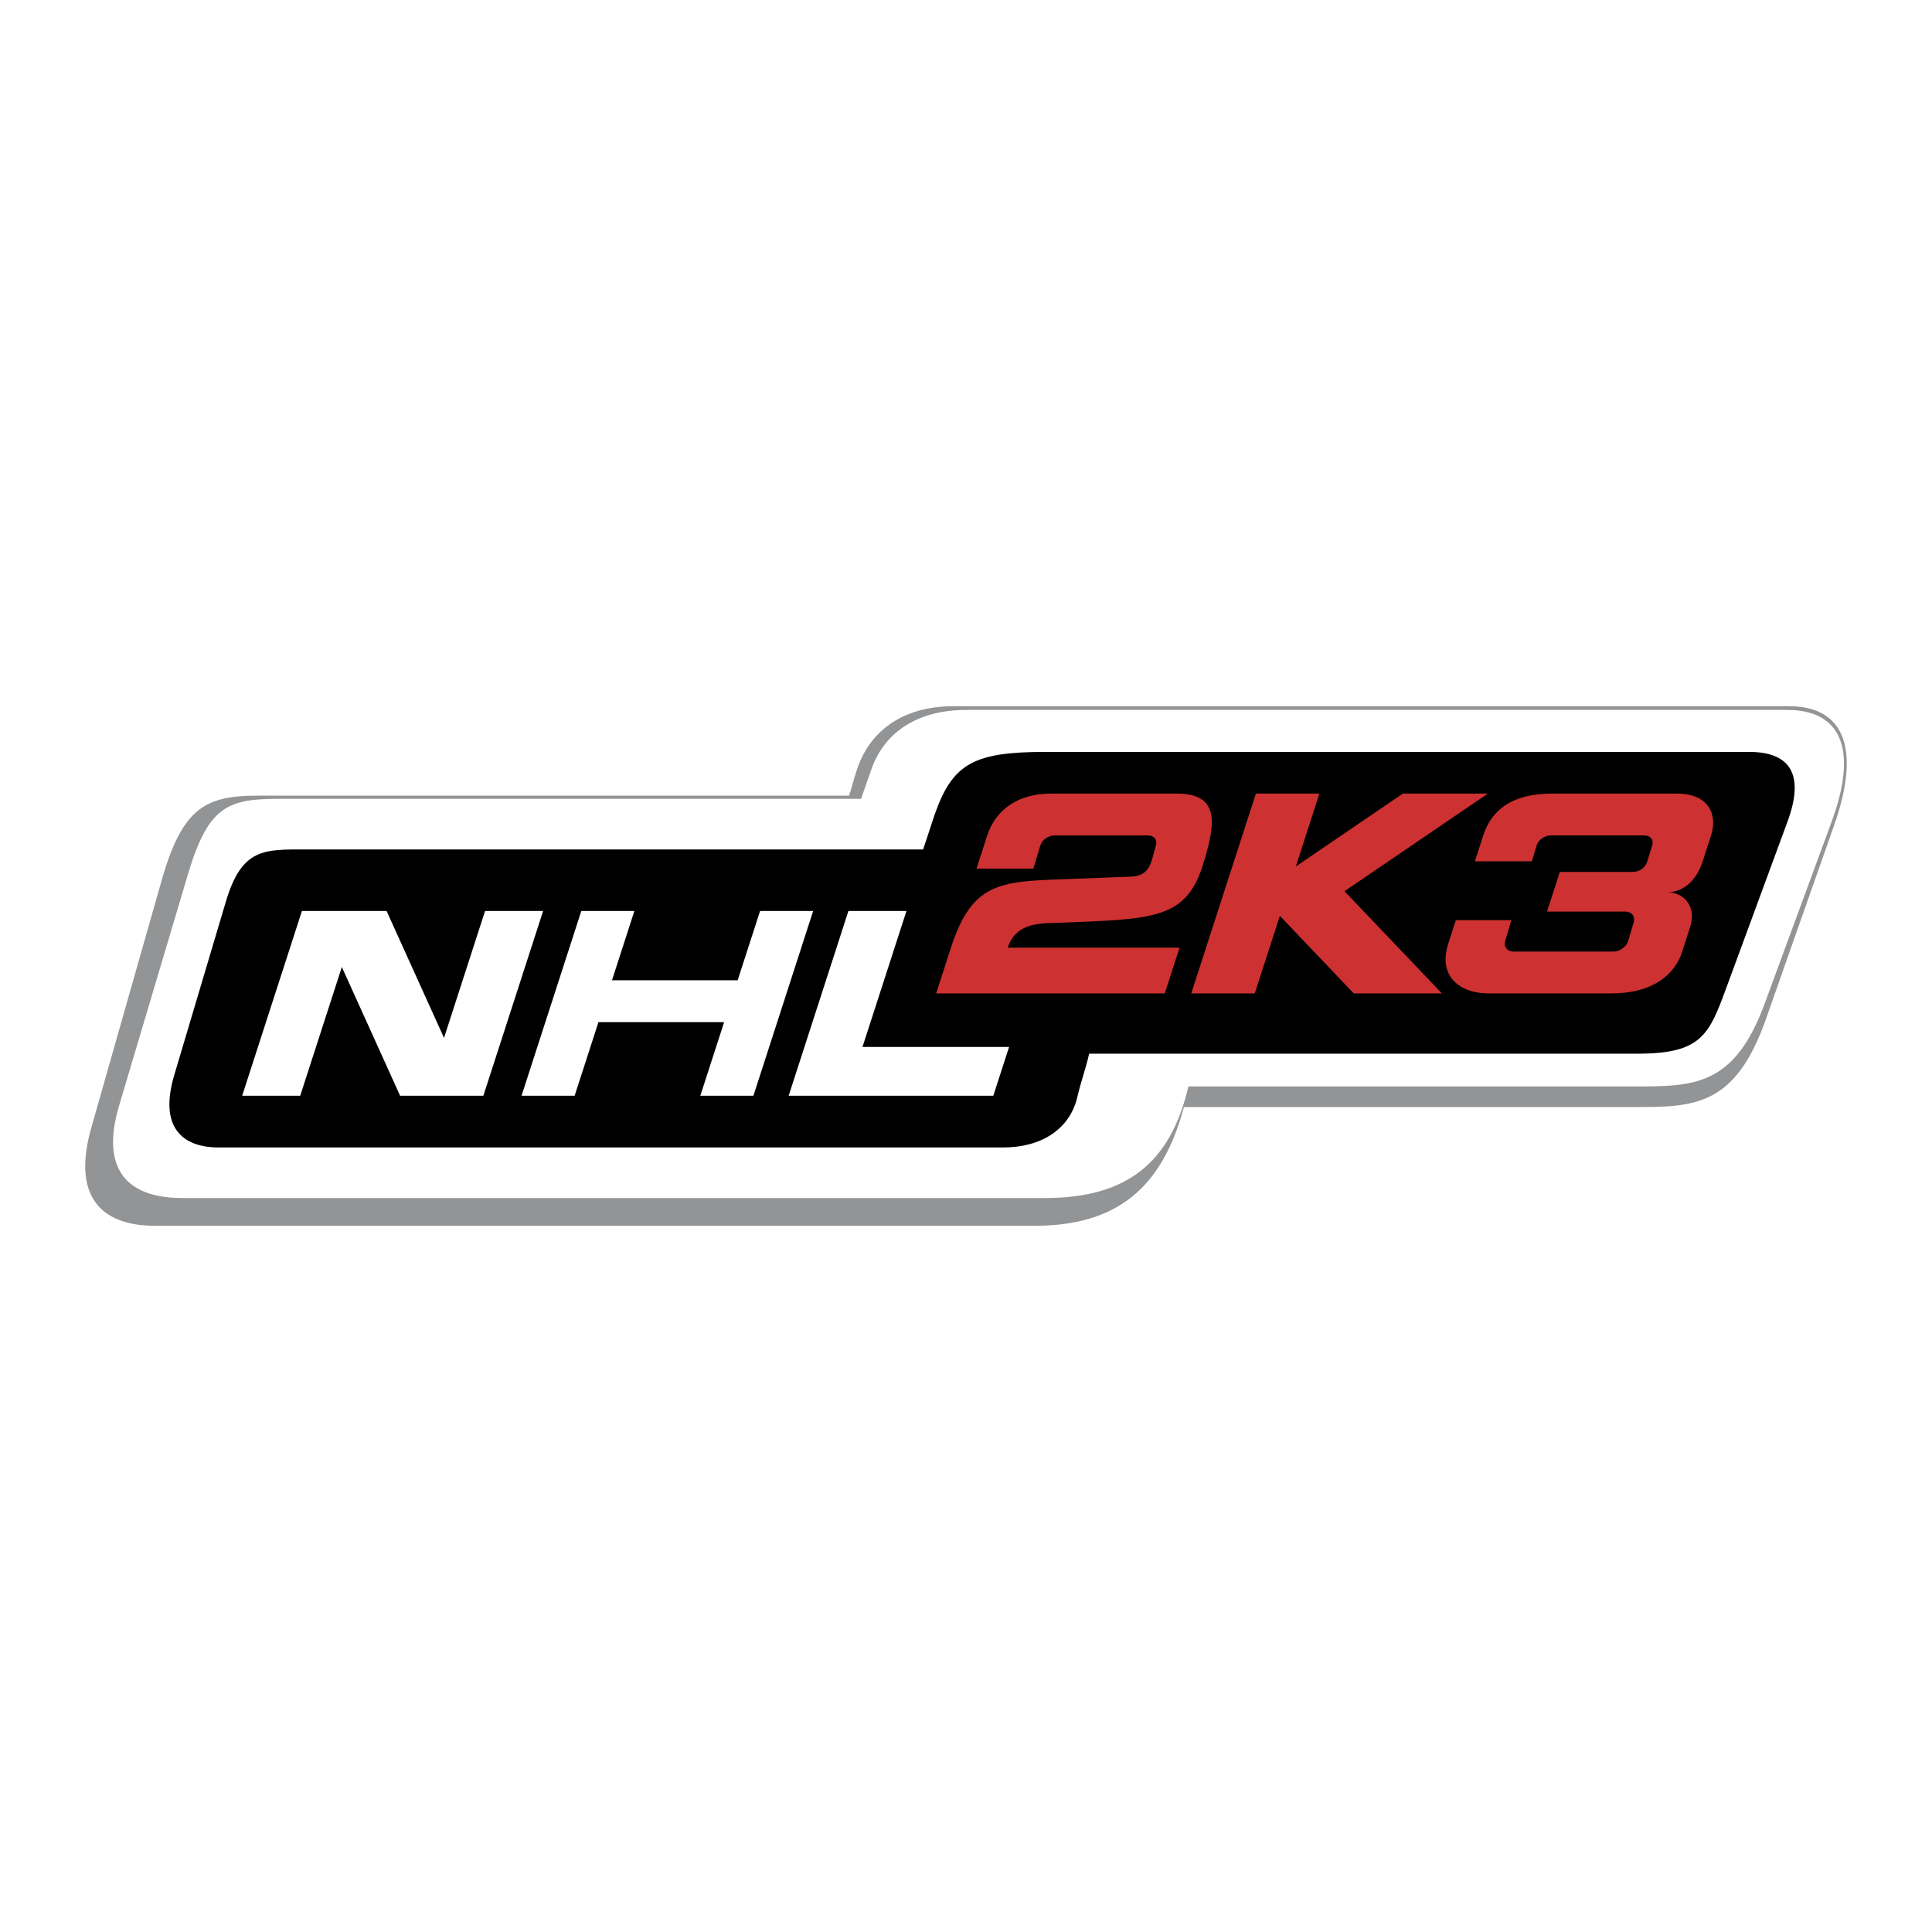
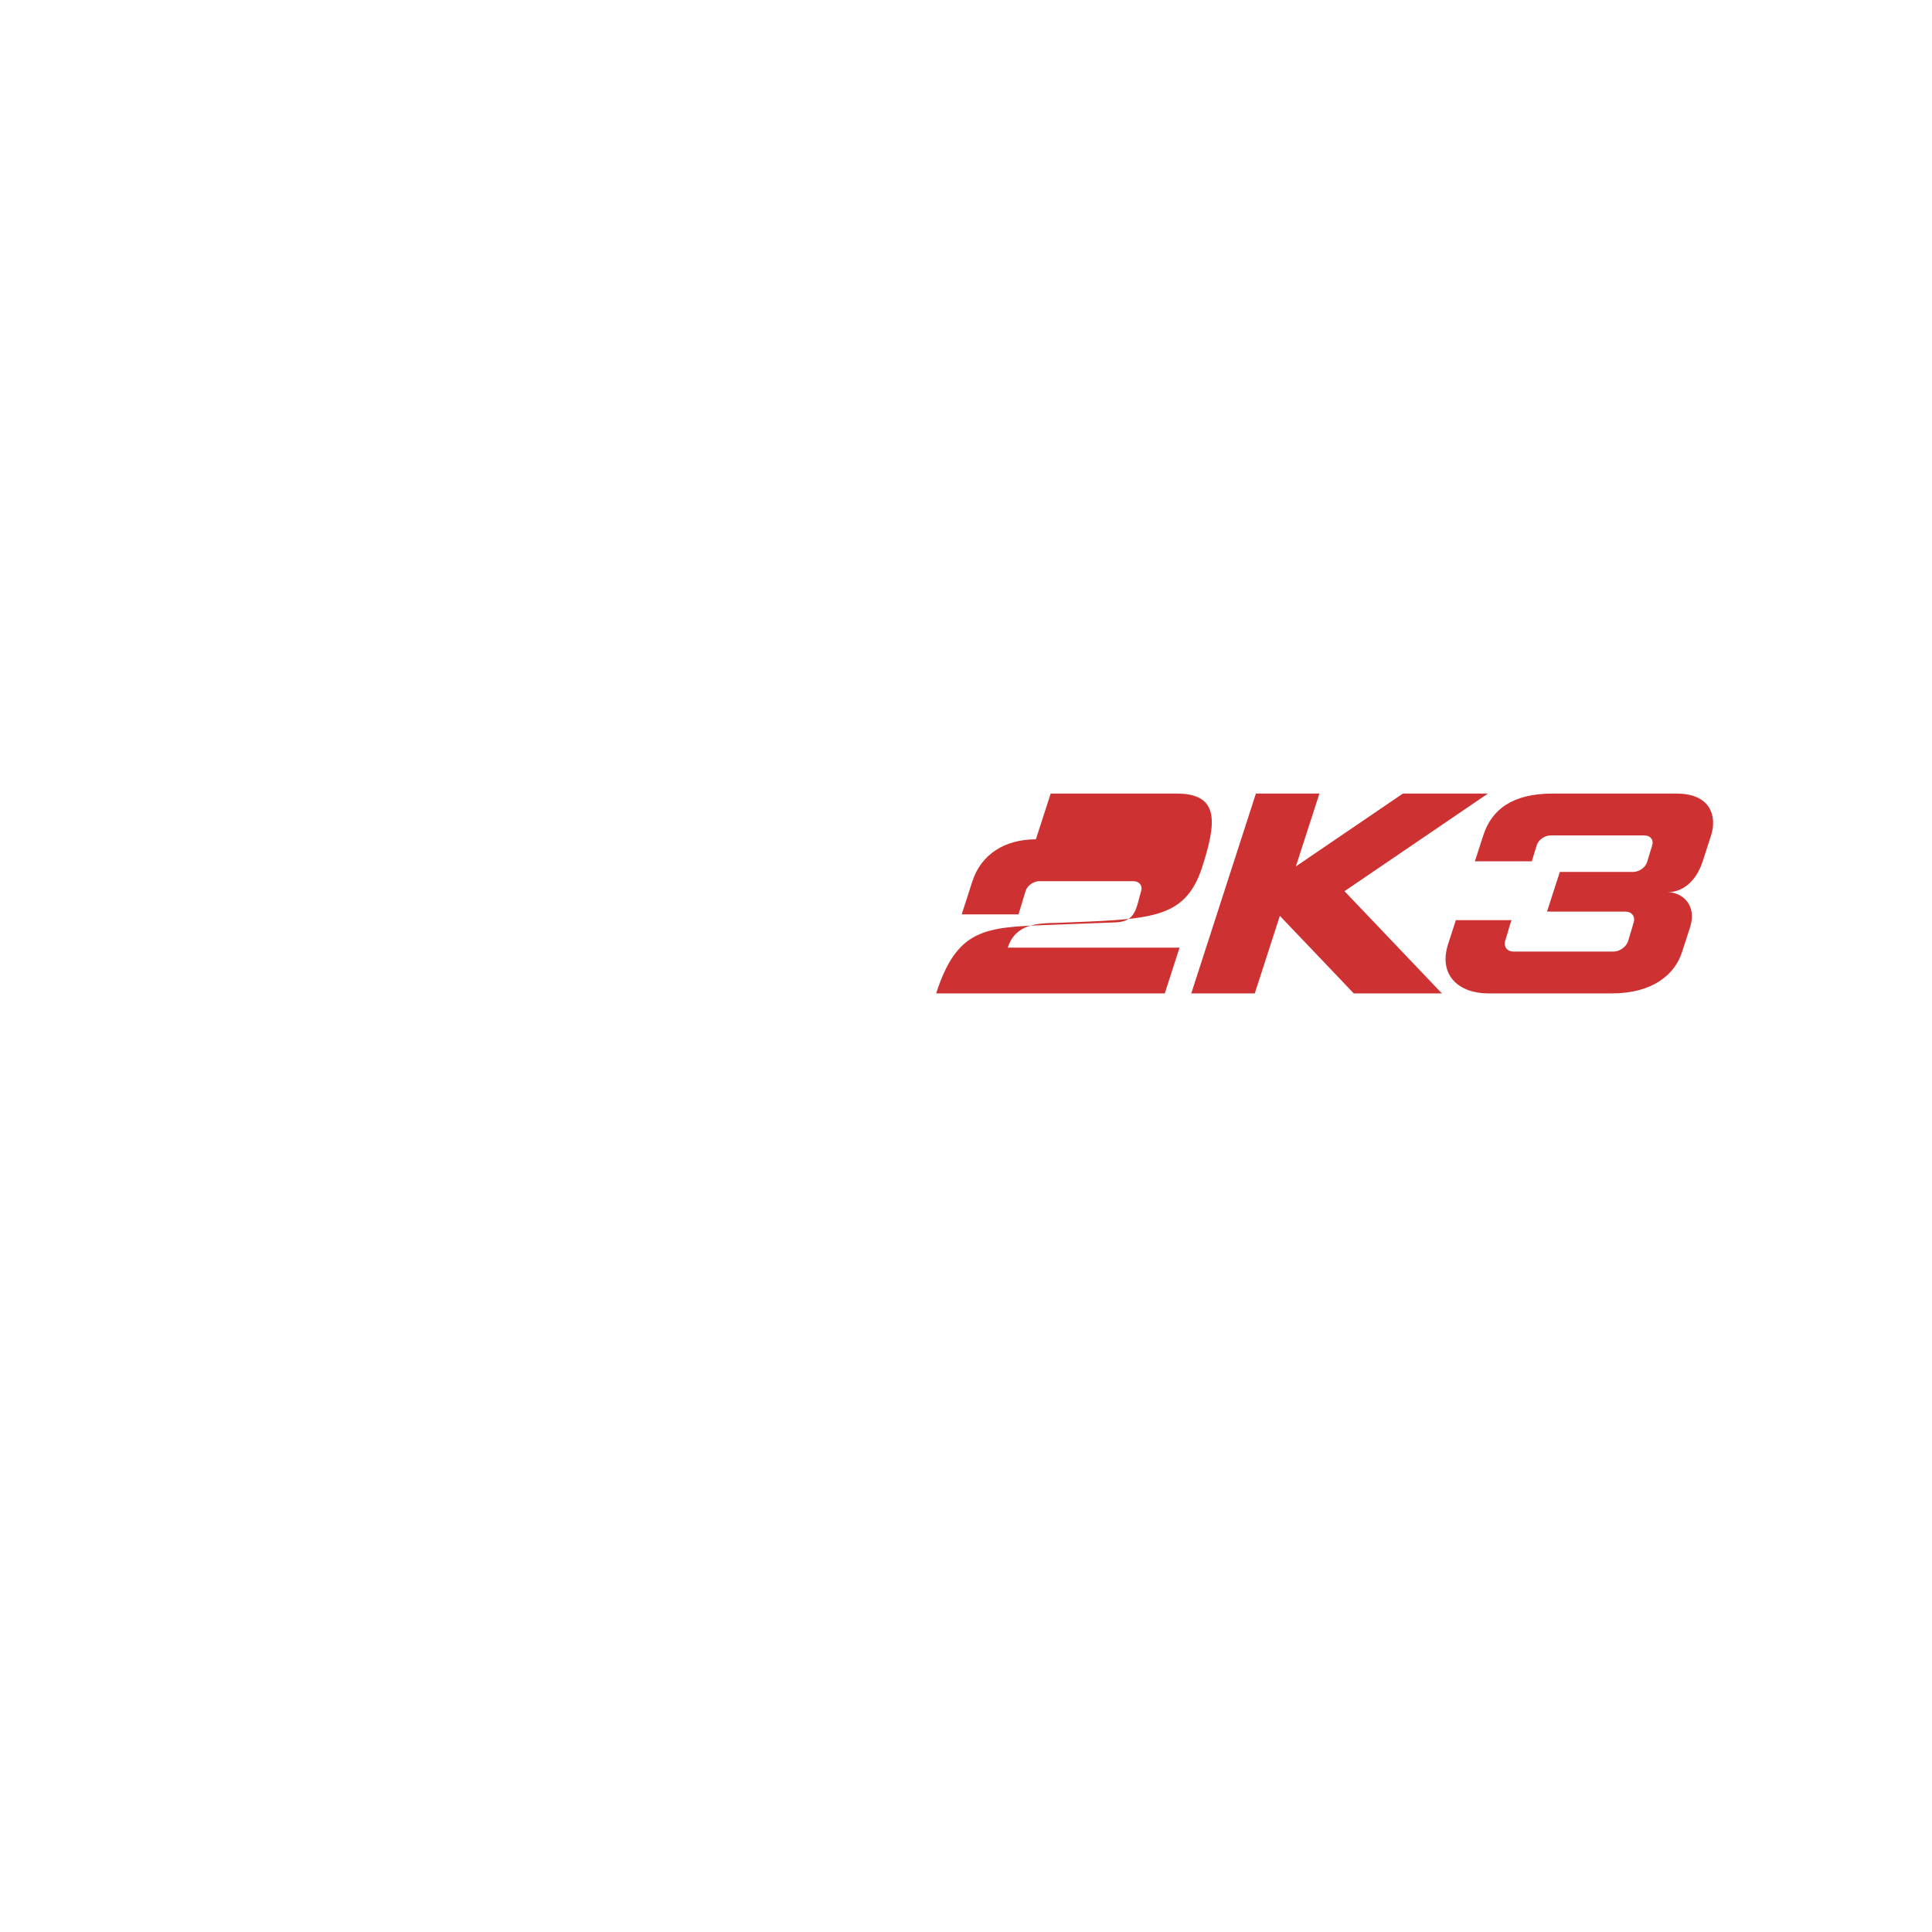
<svg xmlns="http://www.w3.org/2000/svg" width="2500" height="2500" viewBox="0 0 192.756 192.756">
  <g fill-rule="evenodd" clip-rule="evenodd">
-     <path fill="#fff" d="M0 0h192.756v192.756H0V0z" />
-     <path d="M25.785 79.381h58.923c.356-1.058.452-1.597.807-2.654 1.216-3.617 4.337-6.27 9.655-6.27h83.324c5.379 0 7.246 4.073 4.504 11.864l-6.799 19.326c-3.098 8.803-7.199 8.803-13.234 8.803h-44.844c-2.166 8.043-6.631 11.851-14.969 11.851h-87.64c-5.811 0-8.248-3.302-6.404-9.783l7.006-24.634c2.094-7.362 4.411-8.503 9.671-8.503z" fill="#929496" />
-     <path d="M28.007 79.698h57.899l1.048-2.98c1.194-3.398 4.262-5.89 9.488-5.89h81.874c5.287 0 7.121 3.826 4.428 11.145l-6.682 18.153c-3.043 8.269-7.074 8.269-13.004 8.269h-44.49c-1.764 7.556-6.092 11.132-14.281 11.132H18.168c-5.71 0-8.104-3.102-6.293-9.189l6.885-23.14c2.057-6.915 4.079-7.5 9.247-7.5z" fill="#fff" />
-     <path d="M30.597 84.75h61.498c.427-1.215.825-2.532 1.183-3.548 1.772-5.044 3.932-6.183 10.999-6.183h70.242c4.186 0 5.516 2.35 3.824 6.945-1.996 5.425-4.148 11.268-6.145 16.692-1.693 4.602-2.488 6.469-8.803 6.469h-54.727c-.393 1.682-.785 2.632-1.178 4.312-.76 3.252-3.629 5.044-7.379 5.044H21.793c-3.592 0-5.957-2.008-4.409-7.213l5.152-17.317c1.602-5.384 3.838-5.201 8.061-5.201z" />
-     <path d="M125.301 79.176h6.336l-2.35 7.268 10.68-7.268h8.484l-14.311 9.738 9.717 10.197h-8.791l-7.375-7.738-2.502 7.738h-6.336l6.448-19.935zm-20.475 0h12.568c4.35 0 3.969 2.946 2.5 7.488-1.764 5.164-5.25 5.025-14.377 5.41-2.049.028-4.207.108-4.973 2.474h17.141l-1.477 4.563H93.4l1.476-4.563c2.099-6.491 4.896-6.597 11.23-6.831 2.35-.087 4.336-.167 6.686-.253 2.07-.077 2.045-1.528 2.537-3.132.164-.539-.189-.98-.787-.98h-9.354c-.598 0-1.223.441-1.387.98l-.709 2.333h-5.668c.279-.862.795-2.452 1.072-3.313.863-2.661 3.207-4.176 6.33-4.176zm50.061 0h12.387c3.398 0 4.053 2.282 3.439 4.174l-.834 2.584c-.672 2.072-2.064 3.081-3.492 3.081 1.436 0 2.949 1.277 2.236 3.479-.346 1.065-.467 1.443-.812 2.509-.723 2.237-2.941 4.107-6.984 4.107H148.44c-2.783 0-4.996-1.723-3.951-4.952l.762-2.353h5.562c-.037.07-.068.144-.09.218l-.549 1.842c-.176.591.201 1.075.836 1.075h9.961c.635 0 1.301-.483 1.477-1.075l.547-1.842c.176-.591-.199-1.075-.836-1.075h-7.812l1.279-3.957h7.318c.596 0 1.221-.441 1.385-.98l.516-1.681c.166-.539-.188-.98-.785-.98h-9.355c-.598 0-1.221.441-1.387.98l-.49 1.604h-5.678l.836-2.584c.842-2.606 2.93-4.174 6.901-4.174z" fill="#cd3131" />
+     <path d="M125.301 79.176h6.336l-2.35 7.268 10.68-7.268h8.484l-14.311 9.738 9.717 10.197h-8.791l-7.375-7.738-2.502 7.738h-6.336l6.448-19.935zm-20.475 0h12.568c4.35 0 3.969 2.946 2.5 7.488-1.764 5.164-5.25 5.025-14.377 5.41-2.049.028-4.207.108-4.973 2.474h17.141l-1.477 4.563H93.4c2.099-6.491 4.896-6.597 11.23-6.831 2.35-.087 4.336-.167 6.686-.253 2.07-.077 2.045-1.528 2.537-3.132.164-.539-.189-.98-.787-.98h-9.354c-.598 0-1.223.441-1.387.98l-.709 2.333h-5.668c.279-.862.795-2.452 1.072-3.313.863-2.661 3.207-4.176 6.33-4.176zm50.061 0h12.387c3.398 0 4.053 2.282 3.439 4.174l-.834 2.584c-.672 2.072-2.064 3.081-3.492 3.081 1.436 0 2.949 1.277 2.236 3.479-.346 1.065-.467 1.443-.812 2.509-.723 2.237-2.941 4.107-6.984 4.107H148.44c-2.783 0-4.996-1.723-3.951-4.952l.762-2.353h5.562c-.037.07-.068.144-.09.218l-.549 1.842c-.176.591.201 1.075.836 1.075h9.961c.635 0 1.301-.483 1.477-1.075l.547-1.842c.176-.591-.199-1.075-.836-1.075h-7.812l1.279-3.957h7.318c.596 0 1.221-.441 1.385-.98l.516-1.681c.166-.539-.188-.98-.785-.98h-9.355c-.598 0-1.221.441-1.387.98l-.49 1.604h-5.678l.836-2.584c.842-2.606 2.93-4.174 6.901-4.174z" fill="#cd3131" />
    <path d="M84.648 90.886h5.791l-4.388 13.566h14.625l-1.574 4.87H78.685l5.963-18.436zm-26.65 0h5.296L61.058 97.8h12.54l2.236-6.914h5.296l-5.962 18.437h-5.297l2.375-7.342h-12.54l-2.375 7.342h-5.297l5.964-18.437zm-27.874 0h8.445l5.731 12.665 4.096-12.665h5.792l-5.963 18.437h-8.307L34.106 96.48l-4.154 12.843h-5.791l5.963-18.437z" fill="#fff" />
  </g>
</svg>